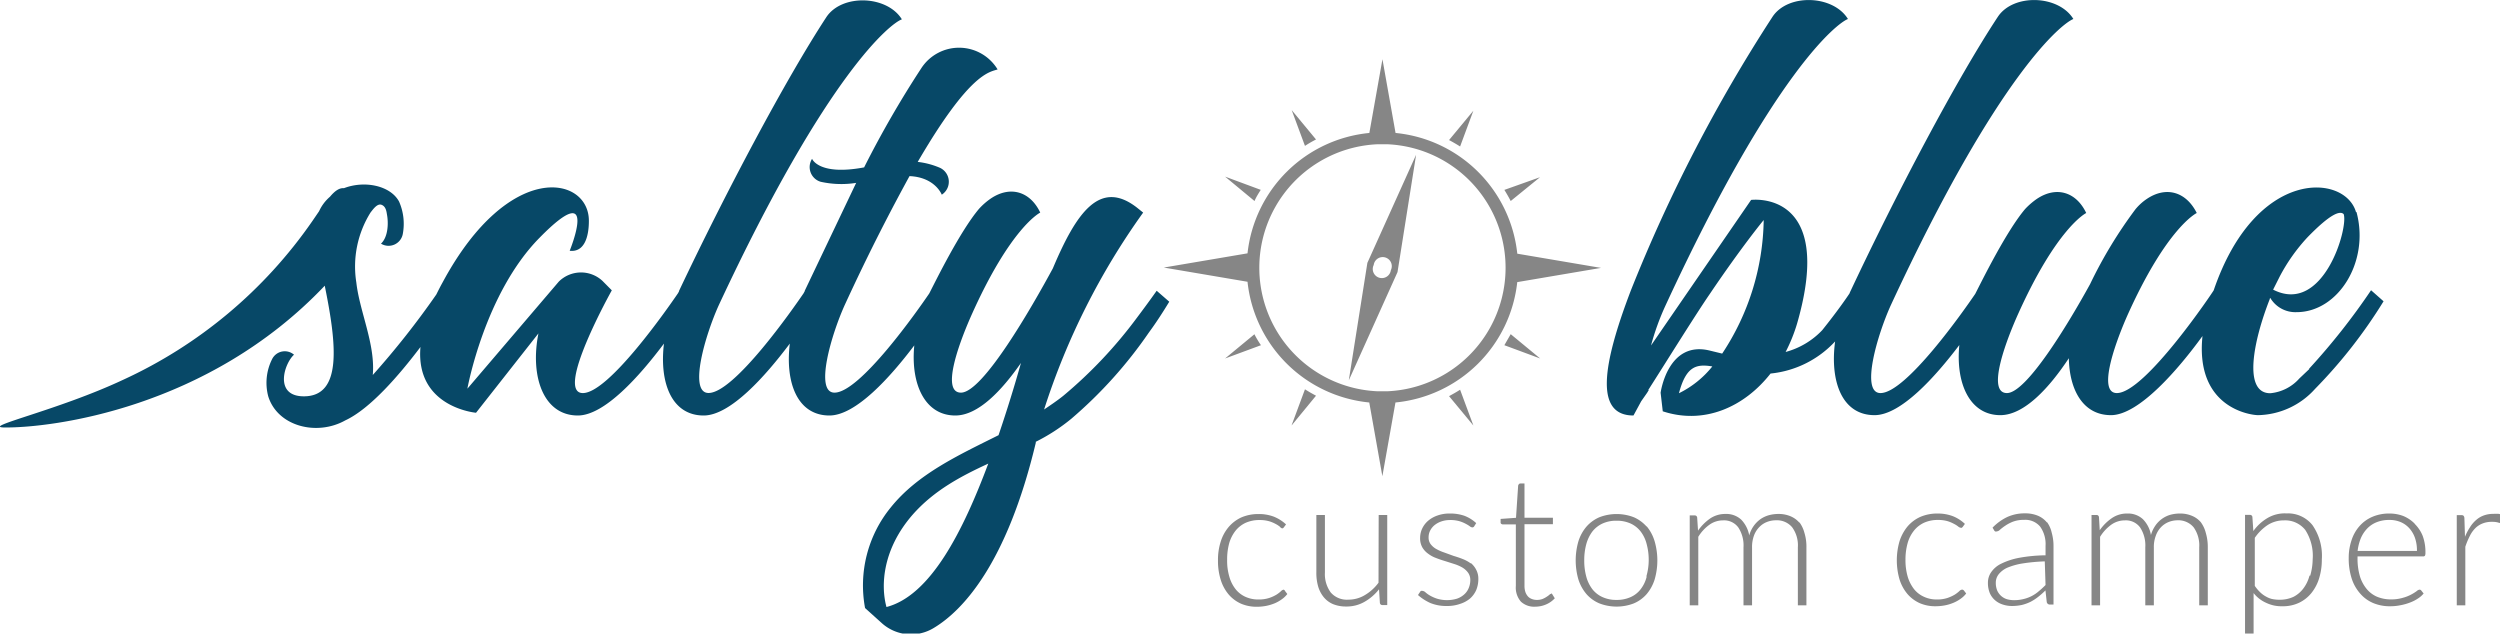
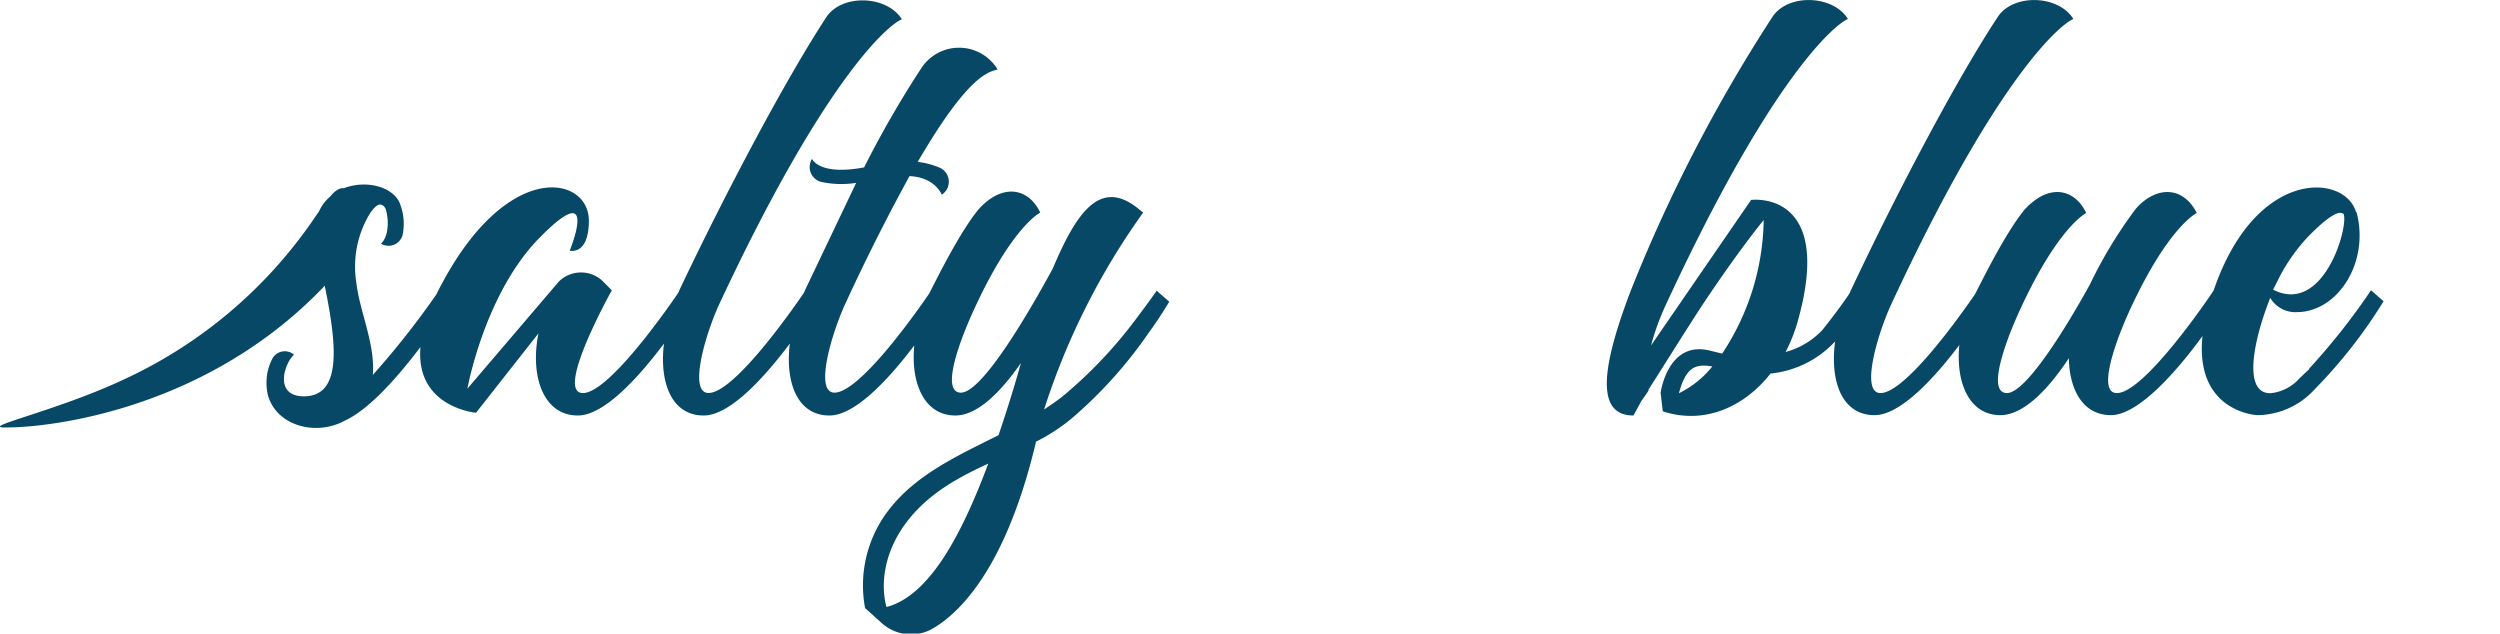
<svg xmlns="http://www.w3.org/2000/svg" viewBox="0 0 292 74" width="292" height="74">
  <defs>
    <style>.cls-1{fill:#074867}.cls-2{fill:#868686}</style>
  </defs>
  <path class="cls-1" d="M134.1,38.39a52.7,52.7,0,0,1-8.62,9.14c-.71.57-1.47,1.08-2.24,1.6a82.56,82.56,0,0,1,11.57-23l-.71-.57c-4.34-3.39-7.09.57-9.84,7.09-2.49,4.6-8.18,14.51-10.73,14.51-2.24,0-.45-5.24,1.15-8.88,4.66-10.49,8.11-12.15,8.11-12.15-1.15-2.43-3.45-3.19-5.75-1.66a8,8,0,0,0-1.4,1.22c-2.21,2.62-5,8.3-5.81,9.88-1.36,2-8.09,11.59-11.07,11.59-2.36,0-.38-6.78,1.22-10.29,2.94-6.39,5.49-11.25,7.54-15,3,.13,3.77,2.17,3.77,2.17a1.8,1.8,0,0,0-.19-3.13,9.21,9.21,0,0,0-2.62-.7c6.07-10.42,8.37-10.48,9.33-10.8a5.26,5.26,0,0,0-8.88-.19,117.74,117.74,0,0,0-6.71,11.63c-5.31,1-6.08-1-6.08-1a1.79,1.79,0,0,0,1,2.68,11.07,11.07,0,0,0,4.15.13l-6,12.59c0,.09-.09.19-.13.29-1.24,1.82-8.1,11.66-11.11,11.66-2.37,0-.39-6.78,1.21-10.29C97.93,9.76,105.35,4,106.63,3.56c-1.73-2.81-7-3-8.82-.26C93,10.65,86,23.88,80.61,35.26c0,.09-.08.19-.13.29-1.25,1.83-8.1,11.66-11.11,11.66-3.33,0,3.38-12,3.38-12l-1.08-1.09a3.68,3.68,0,0,0-5.11.07L55.88,46.7s2-11.12,8.44-17.64c7.09-7.22,3.51,1.53,3.51,1.53,2.24.26,2.24-2.94,2.24-3.51,0-5.24-9.33-7.16-17.06,7.16-.28.5-.53,1-.76,1.46a98.17,98.17,0,0,1-7.42,9.4c.32-3.58-1.54-7.41-1.92-10.8a11.9,11.9,0,0,1,1.66-8.18c.26-.32.77-1.09,1.28-.9s.58.77.64,1.15c.19,1,.13,2.62-.7,3.39a1.69,1.69,0,0,0,2.55-1.15,6.45,6.45,0,0,0-.44-3.77c-1-1.85-4-2.5-6.44-1.56-.54-.05-1.07.33-1.63,1a4.92,4.92,0,0,0-1.27,1.69l-.8,1.17A54.5,54.5,0,0,1,15.63,45.68C8,49.25-1,51.2,1.81,51.23c5.46.05,23.76-2.17,37.41-16.56,1.4,6.87,2.06,12.92-2.44,12.92-3.52,0-2.3-3.83-1.15-4.86a1.65,1.65,0,0,0-2.56.52,6.16,6.16,0,0,0-.45,4.34c1.09,3.52,5.69,4.67,9,2.81,2.89-1.34,6.27-5.25,8.78-8.57-.6,7.06,6.49,7.68,6.49,7.68l7.29-9.27c-1,5,.57,9.59,4.6,9.59,3.12,0,7.22-4.61,10.06-8.4-.55,4.58.9,8.4,4.64,8.4,3.12,0,7.22-4.61,10.06-8.4-.55,4.58.89,8.4,4.63,8.4,3.07,0,7.08-4.44,9.91-8.19-.44,4.44,1.19,8.19,4.79,8.19,2.69,0,5.44-2.94,7.67-6.14-.7,2.5-1.6,5.44-2.62,8.44-4.73,2.36-9.46,4.54-12.59,8.44a14.4,14.4,0,0,0-3,11.75l1.92,1.73a5.1,5.1,0,0,0,6.13.58c3.32-2,8.5-7.42,11.89-21.61V52.9a22,22,0,0,0,4.15-2.69,51.75,51.75,0,0,0,9.08-10.1c.89-1.21,1.66-2.42,2.36-3.57l-1.47-1.28S135.45,36.6,134.1,38.39ZM104.83,72.2c-.7-2.56-.44-6.78,3.07-10.8,2.49-2.82,5.63-4.48,8.82-5.95C113.78,63.31,110,70.85,104.83,72.2Zm173.4-37A77.64,77.64,0,0,1,271,44.36v.06l-1.15,1.09a5.17,5.17,0,0,1-3.39,1.72c-3.2,0-2-6.07-.06-11,0-.06,0-.06.06-.13a3.41,3.41,0,0,0,3.07,1.66c4.85,0,8.56-5.88,7-11.69h-.06c-1.28-4.48-11.7-5.24-16.62,9.14h0c0,.05-8,12-11.31,12-2.17,0-.44-5.24,1.15-8.89,4.67-10.48,8.18-12.14,8.18-12.14-1.21-2.43-3.51-3.19-5.81-1.66a6.2,6.2,0,0,0-1.34,1.21,52.36,52.36,0,0,0-5.31,8.76c-2.75,5-7.48,12.72-9.71,12.72s-.45-5.24,1.15-8.89c4.66-10.48,8.11-12.14,8.11-12.14-1.15-2.43-3.45-3.19-5.75-1.66a8.38,8.38,0,0,0-1.4,1.21c-2.21,2.63-5,8.31-5.81,9.89-1.36,2-8.09,11.59-11.07,11.59-2.36,0-.38-6.78,1.22-10.29C234.77,9.72,242.19,4,243.46,3.52c-1.72-2.81-7-3-8.82-.26-4.85,7.35-11.82,20.58-17.19,32a3.09,3.09,0,0,0-.14.32c-.42.63-1.46,2.13-3.18,4.28a9.15,9.15,0,0,1-4.28,2.55,19,19,0,0,0,1.34-3.32c4.54-15.72-5.37-14.44-5.37-14.44l-11.69,17a29.34,29.34,0,0,1,1.72-4.73C208.44,9.72,215.86,4,217.13,3.52c-1.72-2.81-7-3-8.81-.26a181.86,181.86,0,0,0-16.56,32c-3.26,8.56-4.28,14.57.32,14.57l.9-1.66.7-1,.19-.32h-.06c1.92-3,5.49-8.75,7.16-11.18C204.8,30,207.29,27,207.29,27a28.92,28.92,0,0,1-4.85,15.6L201,42.25c-4.92-1.22-5.75,4.92-5.75,4.92l.25,2.17c4.86,1.6,9.53-.51,12.59-4.41a11.9,11.9,0,0,0,7.54-3.75c-.62,4.68.81,8.61,4.61,8.61,3.06,0,7.07-4.45,9.9-8.19-.44,4.44,1.19,8.19,4.79,8.19,2.82,0,5.76-3.26,8-6.65.07,3.71,1.66,6.65,4.92,6.65s7.85-5.33,10.69-9.24c-.87,8.41,5.64,9.24,6.5,9.24a9.18,9.18,0,0,0,6.65-3.07,57.93,57.93,0,0,0,8-10.23Zm-10.67-1.6a21.15,21.15,0,0,1,3.26-4.6c2.62-2.69,3.77-3.13,4.21-2.69.58,1.54-2.36,11.83-8.24,8.82ZM197.39,47.23c.83-3.13,2-3.45,3.9-3.13A11.46,11.46,0,0,1,197.39,47.23Z" transform="translate(-1.29 -1.3)" />
-   <path class="cls-2" d="M152.14,51,155,47.52c-.44-.24-.87-.48-1.29-.75ZM162.3,69.36a5.32,5.32,0,0,1-1.6,1.45,3.7,3.7,0,0,1-1.92.53,2.49,2.49,0,0,1-2.06-.84,3.62,3.62,0,0,1-.68-2.32V61.45h-1v6.73a5.63,5.63,0,0,0,.22,1.65,3.51,3.51,0,0,0,.66,1.24,2.84,2.84,0,0,0,1.09.8,4,4,0,0,0,1.53.27,4.17,4.17,0,0,0,2.13-.55,5.84,5.84,0,0,0,1.69-1.46l.1,1.57a.28.28,0,0,0,.3.27h.56V61.45h-1Zm-3.47-23.64,5.69-12.64,2.17-13.7L161,32Zm2.91-13.47a1.06,1.06,0,1,1,2,.61,1.06,1.06,0,1,1-2-.61Zm16.77,2,9.78-1.66-9.78-1.66a15.85,15.85,0,0,0-14.22-14.1l-1.53-8.61-1.53,8.61A15.85,15.85,0,0,0,147,30.89l-9.78,1.66L147,34.21a15.85,15.85,0,0,0,14.22,14.1l1.53,8.61,1.53-8.61A15.85,15.85,0,0,0,178.51,34.21ZM163.36,47h-1.2a14.44,14.44,0,0,1,0-28.85h1.2a14.44,14.44,0,0,1,0,28.85Zm17.8-25L177,23.48c.26.42.51.85.74,1.3Zm-7.78-7.77-2.84,3.43q.66.35,1.29.75ZM155,17.59l-2.84-3.43,1.55,4.18Q154.32,17.94,155,17.59Zm-6.44,5.89-4.18-1.55,3.44,2.85C148,24.33,148.28,23.9,148.54,23.48Zm-.74,16.85-3.44,2.84,4.19-1.55Q148.14,41,147.8,40.33Zm3.41,29.84a.53.53,0,0,0-.32.18,3.65,3.65,0,0,1-.52.4,4.26,4.26,0,0,1-.85.39,3.88,3.88,0,0,1-1.27.18,3.58,3.58,0,0,1-1.51-.31,3.11,3.11,0,0,1-1.15-.89,4.21,4.21,0,0,1-.73-1.45,6.53,6.53,0,0,1-.26-2,7.1,7.1,0,0,1,.24-1.92,4.27,4.27,0,0,1,.74-1.46,3.29,3.29,0,0,1,1.19-.93,3.92,3.92,0,0,1,1.61-.32,4,4,0,0,1,1.12.14,4.06,4.06,0,0,1,.77.32,3.09,3.09,0,0,1,.48.31A.57.57,0,0,0,151,63a.17.17,0,0,0,.13,0,.41.41,0,0,0,.1-.09l.27-.36a4.66,4.66,0,0,0-1.39-.89,4.92,4.92,0,0,0-1.82-.32,5,5,0,0,0-2,.39,4.34,4.34,0,0,0-1.49,1.12,4.87,4.87,0,0,0-.93,1.71,7,7,0,0,0-.32,2.2,7.31,7.31,0,0,0,.33,2.29,4.88,4.88,0,0,0,.93,1.7,4.14,4.14,0,0,0,1.43,1.06,4.61,4.61,0,0,0,1.84.36,5.93,5.93,0,0,0,1.13-.11,5.28,5.28,0,0,0,1-.31,4.19,4.19,0,0,0,.83-.48,2.86,2.86,0,0,0,.61-.59l-.26-.34A.28.28,0,0,0,151.21,70.17ZM258.35,62.3a2.69,2.69,0,0,0-1.06-.76,3.51,3.51,0,0,0-1.41-.26,4.3,4.3,0,0,0-1.07.14,3.21,3.21,0,0,0-1.76,1.25,3.74,3.74,0,0,0-.53,1.12,3.47,3.47,0,0,0-.94-1.85,2.56,2.56,0,0,0-1.84-.66,3.1,3.1,0,0,0-1.79.54,5.55,5.55,0,0,0-1.41,1.41l-.09-1.52a.28.28,0,0,0-.31-.26h-.56V72h1V64a4.94,4.94,0,0,1,1.3-1.41,2.73,2.73,0,0,1,1.59-.51,2.06,2.06,0,0,1,1.78.82,3.82,3.82,0,0,1,.61,2.34V72h1V65.24a3.61,3.61,0,0,1,.23-1.37,2.72,2.72,0,0,1,.61-1,2.55,2.55,0,0,1,.89-.6,2.84,2.84,0,0,1,1-.2,2.34,2.34,0,0,1,1.91.81,3.64,3.64,0,0,1,.66,2.35V72h1V65.24a5.8,5.8,0,0,0-.23-1.69A3.65,3.65,0,0,0,258.35,62.3Zm-18,0a2.71,2.71,0,0,0-1.05-.77,3.81,3.81,0,0,0-1.49-.27,4.89,4.89,0,0,0-2.06.42,6,6,0,0,0-1.73,1.25l.18.3a.33.33,0,0,0,.12.14.3.3,0,0,0,.19,0,.63.63,0,0,0,.39-.21,6.39,6.39,0,0,1,.61-.46,4.43,4.43,0,0,1,.9-.47,3.58,3.58,0,0,1,1.3-.21,2.25,2.25,0,0,1,1.87.79,3.51,3.51,0,0,1,.63,2.25v1.1a18.31,18.31,0,0,0-3.07.29,8.13,8.13,0,0,0-2.09.68,3,3,0,0,0-1.19,1,2.13,2.13,0,0,0-.38,1.23,3.12,3.12,0,0,0,.23,1.24,2.35,2.35,0,0,0,.64.84,2.52,2.52,0,0,0,.9.48,3.39,3.39,0,0,0,1,.16,5.51,5.51,0,0,0,1.19-.12,5.14,5.14,0,0,0,1-.36,5.5,5.5,0,0,0,.9-.58,9.58,9.58,0,0,0,.86-.76l.15,1.36a.36.36,0,0,0,.39.29h.4V65.12a5.69,5.69,0,0,0-.21-1.6A3.32,3.32,0,0,0,240.4,62.31Zm-.14,7.33a9.84,9.84,0,0,1-.76.7,4.29,4.29,0,0,1-.82.57,4.17,4.17,0,0,1-1,.37,4.41,4.41,0,0,1-1.12.13,3,3,0,0,1-.8-.11,1.83,1.83,0,0,1-.67-.37,1.89,1.89,0,0,1-.47-.63,2.36,2.36,0,0,1-.17-.92,1.57,1.57,0,0,1,.34-1,2.73,2.73,0,0,1,1-.76,7.94,7.94,0,0,1,1.79-.5,21.07,21.07,0,0,1,2.59-.24Zm28-8.37a4,4,0,0,0-2.1.56,5.42,5.42,0,0,0-1.63,1.51l-.11-1.63a.27.27,0,0,0-.3-.26h-.56V75.7h1V70.57A3.83,3.83,0,0,0,266,71.72a4.07,4.07,0,0,0,1.85.39,4.38,4.38,0,0,0,2-.42,4.17,4.17,0,0,0,1.44-1.16,5.11,5.11,0,0,0,.89-1.74,7.4,7.4,0,0,0,.3-2.15,6.29,6.29,0,0,0-1.09-4A3.65,3.65,0,0,0,268.29,61.27Zm2.83,7.27a4.23,4.23,0,0,1-.7,1.48,3.39,3.39,0,0,1-1.17,1,3.8,3.8,0,0,1-1.63.34,4.26,4.26,0,0,1-.89-.09A2.59,2.59,0,0,1,266,71a3.1,3.1,0,0,1-.71-.51,4.57,4.57,0,0,1-.64-.76V64.12a5.51,5.51,0,0,1,1.51-1.5,3.48,3.48,0,0,1,1.9-.54,3,3,0,0,1,2.48,1.11,5.54,5.54,0,0,1,.87,3.45A7.06,7.06,0,0,1,271.12,68.54ZM177,41.62l4.18,1.55-3.44-2.84C177.49,40.77,177.24,41.2,177,41.62Zm53.45,28.55a.53.53,0,0,0-.32.18,3.65,3.65,0,0,1-.52.4,4.54,4.54,0,0,1-.85.39,3.91,3.91,0,0,1-1.28.18A3.5,3.5,0,0,1,226,71a3.11,3.11,0,0,1-1.15-.89,4.4,4.4,0,0,1-.74-1.45,6.86,6.86,0,0,1-.26-2,7.09,7.09,0,0,1,.25-1.92,4.1,4.1,0,0,1,.74-1.46,3.29,3.29,0,0,1,1.19-.93,3.89,3.89,0,0,1,1.61-.32,4,4,0,0,1,1.12.14,4,4,0,0,1,.76.32,2.8,2.8,0,0,1,.49.31.57.57,0,0,0,.29.14.18.18,0,0,0,.13,0l.1-.09.26-.36a4.49,4.49,0,0,0-1.38-.89,4.92,4.92,0,0,0-1.82-.32,5,5,0,0,0-2,.39,4.28,4.28,0,0,0-1.5,1.12,5.22,5.22,0,0,0-.93,1.71,8,8,0,0,0,0,4.49,4.88,4.88,0,0,0,.93,1.7,4.14,4.14,0,0,0,1.43,1.06,4.53,4.53,0,0,0,1.83.36,6,6,0,0,0,1.14-.11,5,5,0,0,0,1-.31,4.28,4.28,0,0,0,.84-.48,2.86,2.86,0,0,0,.61-.59l-.26-.34A.28.28,0,0,0,230.43,70.17Zm62.72-8.85a4.62,4.62,0,0,0-.65,0,3.23,3.23,0,0,0-1.11.18,2.71,2.71,0,0,0-.91.54,3.56,3.56,0,0,0-.72.85A6.05,6.05,0,0,0,289.2,64l-.07-2.21a.45.45,0,0,0-.1-.25.34.34,0,0,0-.25-.07h-.54V72h1V65.16a8.73,8.73,0,0,1,.52-1.25,3.36,3.36,0,0,1,.65-.92,2.44,2.44,0,0,1,.85-.55,2.81,2.81,0,0,1,1.08-.19,2.61,2.61,0,0,1,.69.07,1.6,1.6,0,0,0,.38.08.2.2,0,0,0,.2-.17l.09-.7A1.63,1.63,0,0,0,293.15,61.32Zm-9.83,1.16a4,4,0,0,0-1.32-.9,4.48,4.48,0,0,0-1.65-.3,4.94,4.94,0,0,0-2,.39,4.18,4.18,0,0,0-1.49,1.08,4.6,4.6,0,0,0-.93,1.65,6.4,6.4,0,0,0-.33,2.09,7.61,7.61,0,0,0,.35,2.39,4.93,4.93,0,0,0,1,1.76,4.16,4.16,0,0,0,1.52,1.1,5,5,0,0,0,2,.37,5.91,5.91,0,0,0,1.18-.12,6.12,6.12,0,0,0,1.1-.31,4.5,4.5,0,0,0,.93-.47,2.8,2.8,0,0,0,.67-.59l-.27-.34a.25.25,0,0,0-.21-.11.65.65,0,0,0-.34.18,5.09,5.09,0,0,1-.63.39,4.54,4.54,0,0,1-1,.39,4.71,4.71,0,0,1-1.38.18,4.16,4.16,0,0,1-1.61-.31,3.21,3.21,0,0,1-1.22-.92,4.27,4.27,0,0,1-.79-1.5,7.31,7.31,0,0,1-.27-2.09v-.2h7.66a.26.26,0,0,0,.21-.08.62.62,0,0,0,.06-.32,5.47,5.47,0,0,0-.32-2A4.16,4.16,0,0,0,283.32,62.48Zm-6.68,3.17a5.69,5.69,0,0,1,.38-1.5,3.79,3.79,0,0,1,.76-1.14,3.15,3.15,0,0,1,1.12-.73,3.92,3.92,0,0,1,1.46-.25,3.29,3.29,0,0,1,1.31.25,2.88,2.88,0,0,1,1,.71,3.37,3.37,0,0,1,.67,1.14,4.5,4.5,0,0,1,.23,1.52ZM173.38,51l-1.55-4.18c-.42.27-.85.51-1.29.75Zm-.3,16.11a4.13,4.13,0,0,0-.93-.51c-.35-.14-.71-.26-1.08-.37L170,65.84a5.43,5.43,0,0,1-.94-.41,2.14,2.14,0,0,1-.66-.56,1.27,1.27,0,0,1-.25-.82,1.71,1.71,0,0,1,.18-.77,2,2,0,0,1,.51-.64,2.61,2.61,0,0,1,.81-.44,3.11,3.11,0,0,1,1-.16,3.8,3.8,0,0,1,1.08.13,4,4,0,0,1,.74.3,4.28,4.28,0,0,1,.48.29.56.56,0,0,0,.3.14.25.25,0,0,0,.24-.15l.22-.35a4.25,4.25,0,0,0-1.36-.85,5,5,0,0,0-1.71-.27,4.13,4.13,0,0,0-1.45.23,3.35,3.35,0,0,0-1.1.62,2.75,2.75,0,0,0-.69.91,2.57,2.57,0,0,0-.24,1.08,2.16,2.16,0,0,0,.25,1.1,2.37,2.37,0,0,0,.67.74,3.47,3.47,0,0,0,.93.51c.35.14.71.26,1.08.37l1.07.34a4.76,4.76,0,0,1,.94.41,2.25,2.25,0,0,1,.66.6,1.43,1.43,0,0,1,.26.87,2.34,2.34,0,0,1-.18.91,2,2,0,0,1-.51.74,2.47,2.47,0,0,1-.85.51,4.06,4.06,0,0,1-2.36,0,4.44,4.44,0,0,1-.81-.36,3.07,3.07,0,0,1-.52-.37.6.6,0,0,0-.34-.17.3.3,0,0,0-.18,0,.28.28,0,0,0-.12.12l-.24.36a5.73,5.73,0,0,0,1.44.93,4.88,4.88,0,0,0,1.92.35,4.5,4.5,0,0,0,1.57-.25A3.41,3.41,0,0,0,173,71.2a2.87,2.87,0,0,0,.72-1,3.35,3.35,0,0,0,.24-1.28,2.2,2.2,0,0,0-.25-1.07A2.44,2.44,0,0,0,173.08,67.06Zm38.38-4.76a2.76,2.76,0,0,0-1.06-.76,3.54,3.54,0,0,0-1.41-.26,4.24,4.24,0,0,0-1.07.14,3.33,3.33,0,0,0-1,.46,3.45,3.45,0,0,0-1.32,1.91,3.54,3.54,0,0,0-.94-1.85,2.57,2.57,0,0,0-1.85-.66,3.12,3.12,0,0,0-1.79.54,5.69,5.69,0,0,0-1.4,1.41l-.1-1.52a.28.28,0,0,0-.31-.26h-.56V72h1V64a4.81,4.81,0,0,1,1.3-1.41,2.73,2.73,0,0,1,1.59-.51,2.06,2.06,0,0,1,1.78.82,3.82,3.82,0,0,1,.61,2.34V72h1V65.24a3.82,3.82,0,0,1,.22-1.37,2.74,2.74,0,0,1,.62-1,2.46,2.46,0,0,1,.89-.6,2.84,2.84,0,0,1,1.05-.2,2.32,2.32,0,0,1,1.9.81,3.58,3.58,0,0,1,.67,2.35V72h1V65.24a5.48,5.48,0,0,0-.23-1.69A3.63,3.63,0,0,0,211.46,62.3Zm-29,8.31s-.11,0-.2.11a2.87,2.87,0,0,1-.33.24,2.92,2.92,0,0,1-.47.25,1.86,1.86,0,0,1-.66.11,1.56,1.56,0,0,1-.57-.1,1.16,1.16,0,0,1-.46-.29,1.56,1.56,0,0,1-.31-.52,2.31,2.31,0,0,1-.11-.74V62.53h3.32v-.76h-3.32v-4h-.47a.22.22,0,0,0-.18.08.35.35,0,0,0-.09.17l-.25,3.76-1.8.13v.39a.21.21,0,0,0,.07.18.32.32,0,0,0,.19.07h1.52v7.19a2.5,2.5,0,0,0,.59,1.83,2.26,2.26,0,0,0,1.67.59,3.21,3.21,0,0,0,1.29-.27,2.92,2.92,0,0,0,1-.71l-.28-.45A.21.21,0,0,0,182.45,70.61Zm11.16-7.85a4.27,4.27,0,0,0-1.51-1.1,5.59,5.59,0,0,0-4,0,4.22,4.22,0,0,0-1.52,1.1,4.87,4.87,0,0,0-.94,1.71,8,8,0,0,0,0,4.47,4.92,4.92,0,0,0,.94,1.7,4.08,4.08,0,0,0,1.52,1.09,5.59,5.59,0,0,0,4,0,4.13,4.13,0,0,0,1.51-1.09,4.9,4.9,0,0,0,.93-1.7,8,8,0,0,0,0-4.47A4.86,4.86,0,0,0,193.61,62.76Zm0,5.85a3.89,3.89,0,0,1-.7,1.46,3,3,0,0,1-1.17.92,3.86,3.86,0,0,1-1.65.33,3.81,3.81,0,0,1-1.64-.33,3.13,3.13,0,0,1-1.18-.92,4.23,4.23,0,0,1-.71-1.46,7,7,0,0,1-.24-1.91,7.06,7.06,0,0,1,.24-1.9,4.37,4.37,0,0,1,.71-1.47,3.26,3.26,0,0,1,1.18-.93,3.81,3.81,0,0,1,1.64-.33,3.86,3.86,0,0,1,1.65.33,3.14,3.14,0,0,1,1.17.93,4,4,0,0,1,.7,1.47,7.06,7.06,0,0,1,.24,1.9A7,7,0,0,1,193.59,68.61Z" transform="translate(-1.29 -1.3)" />
</svg>